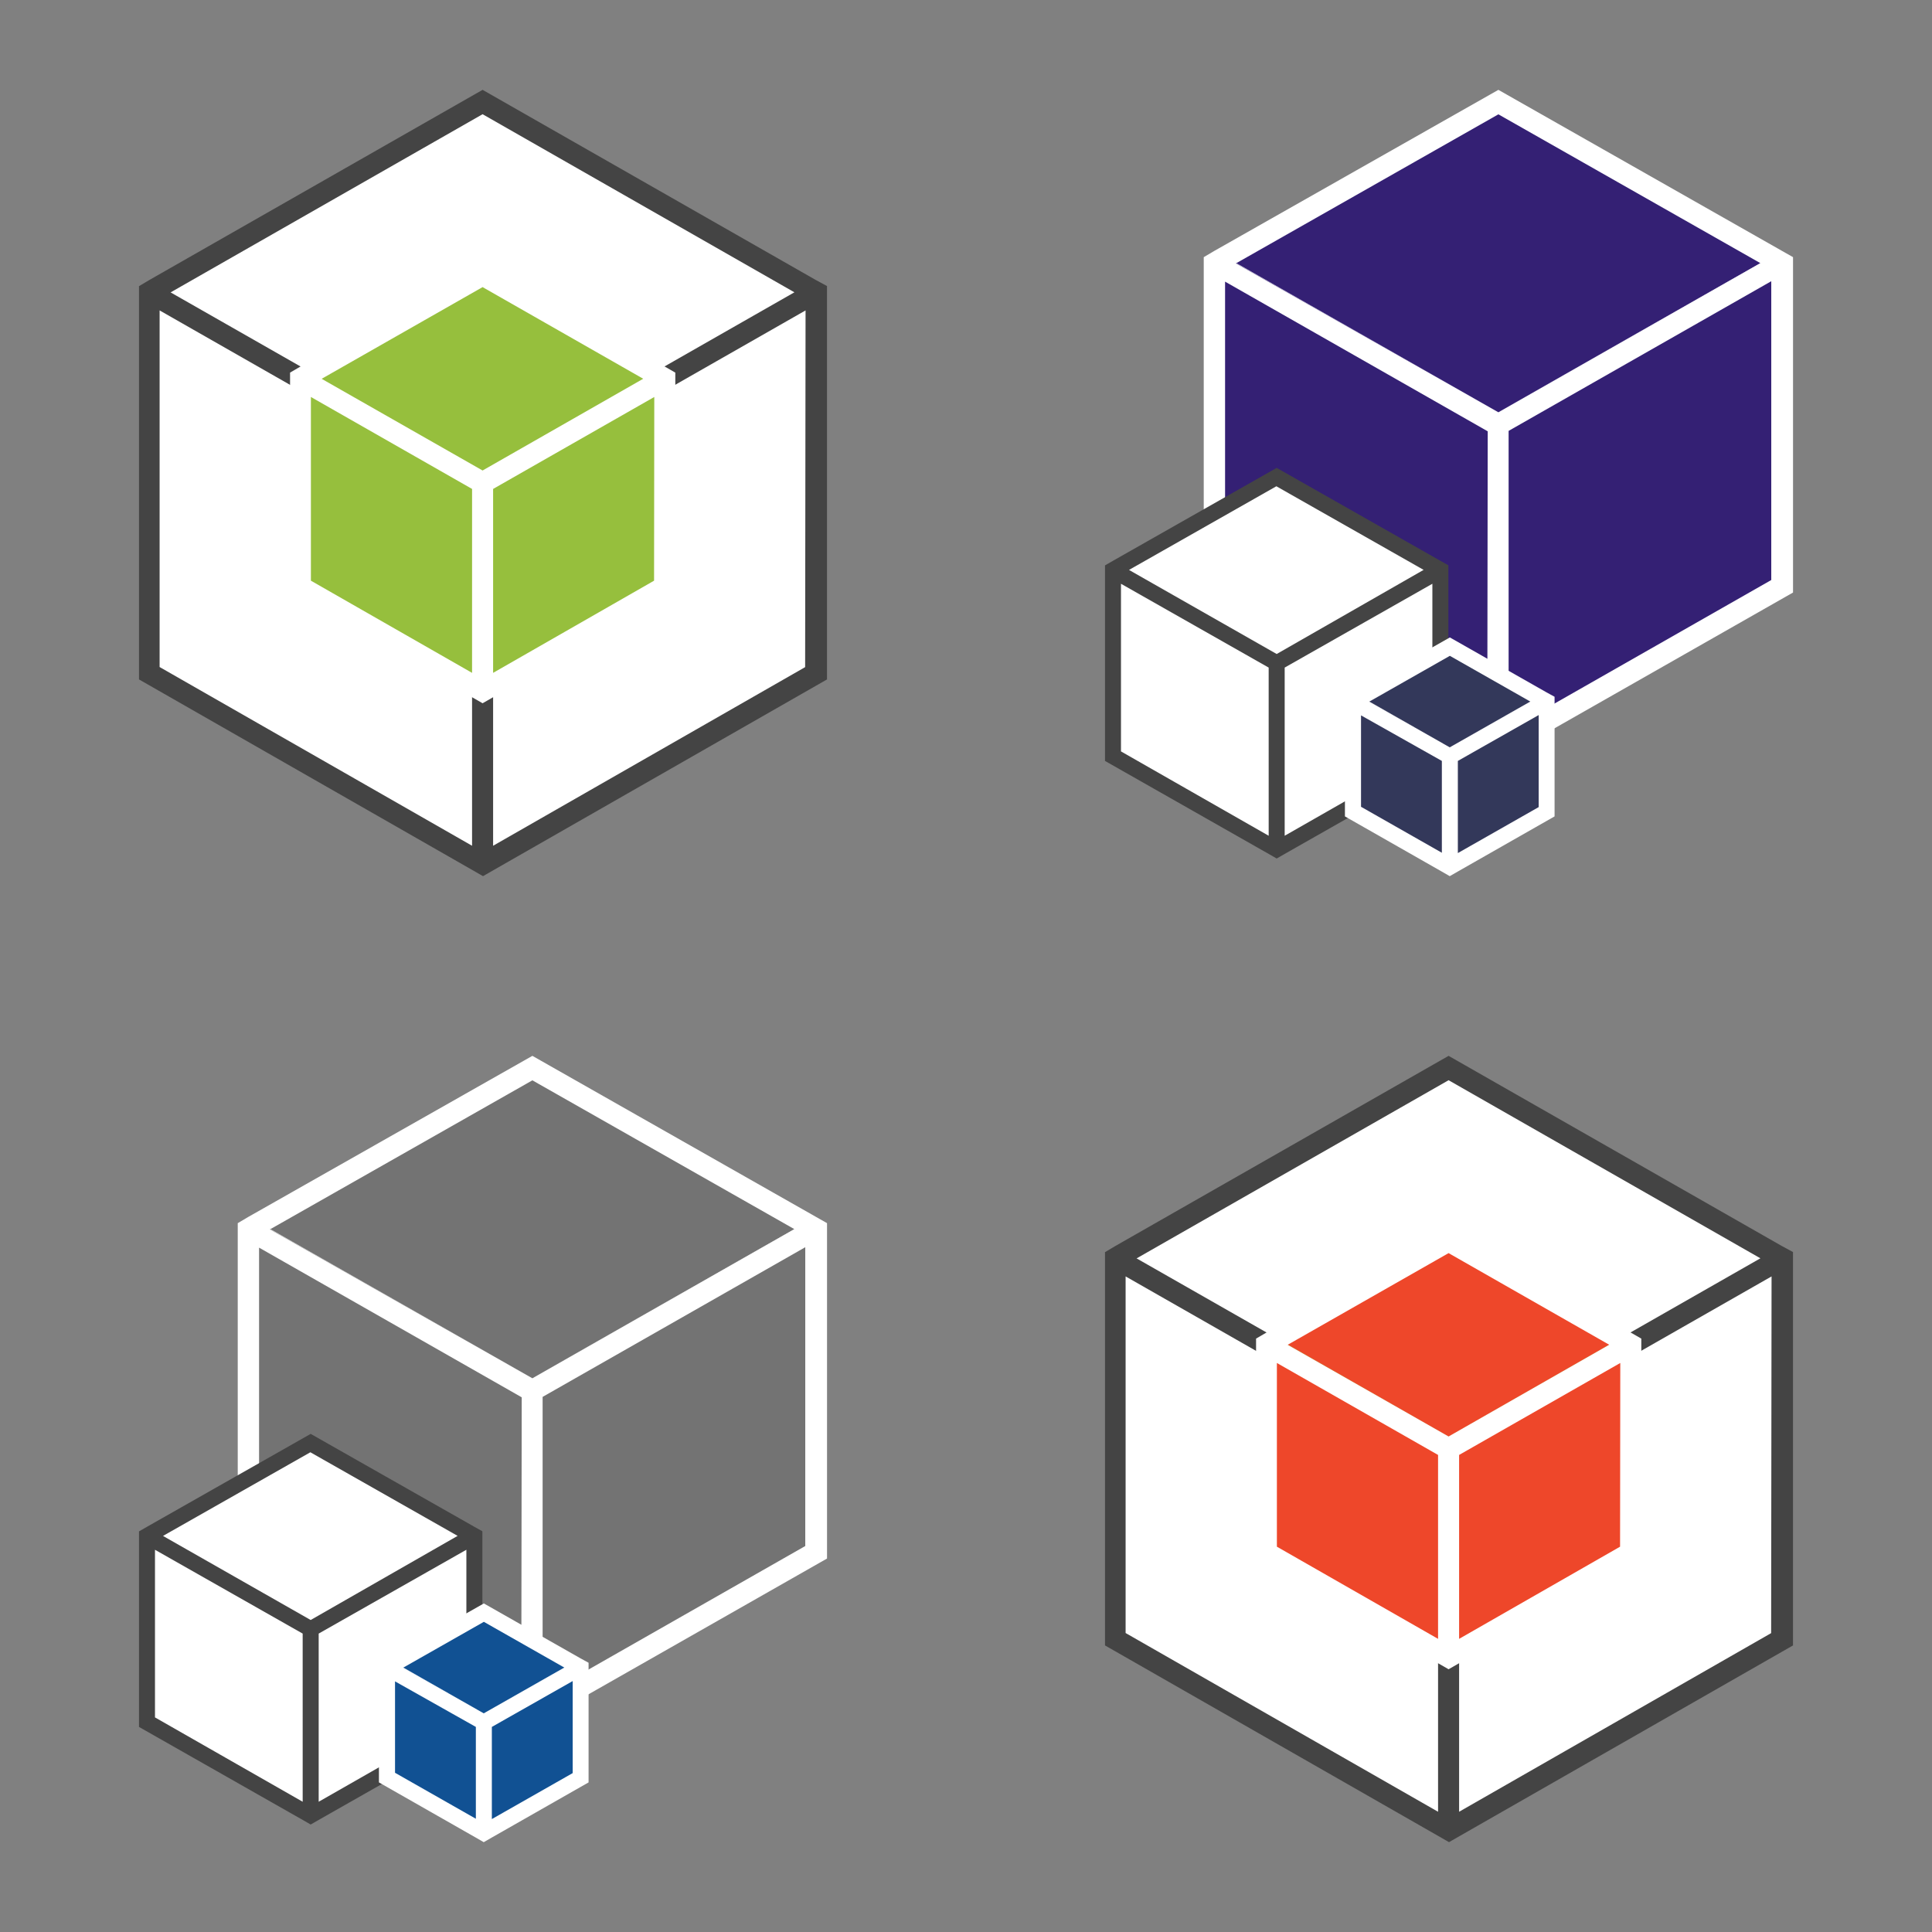
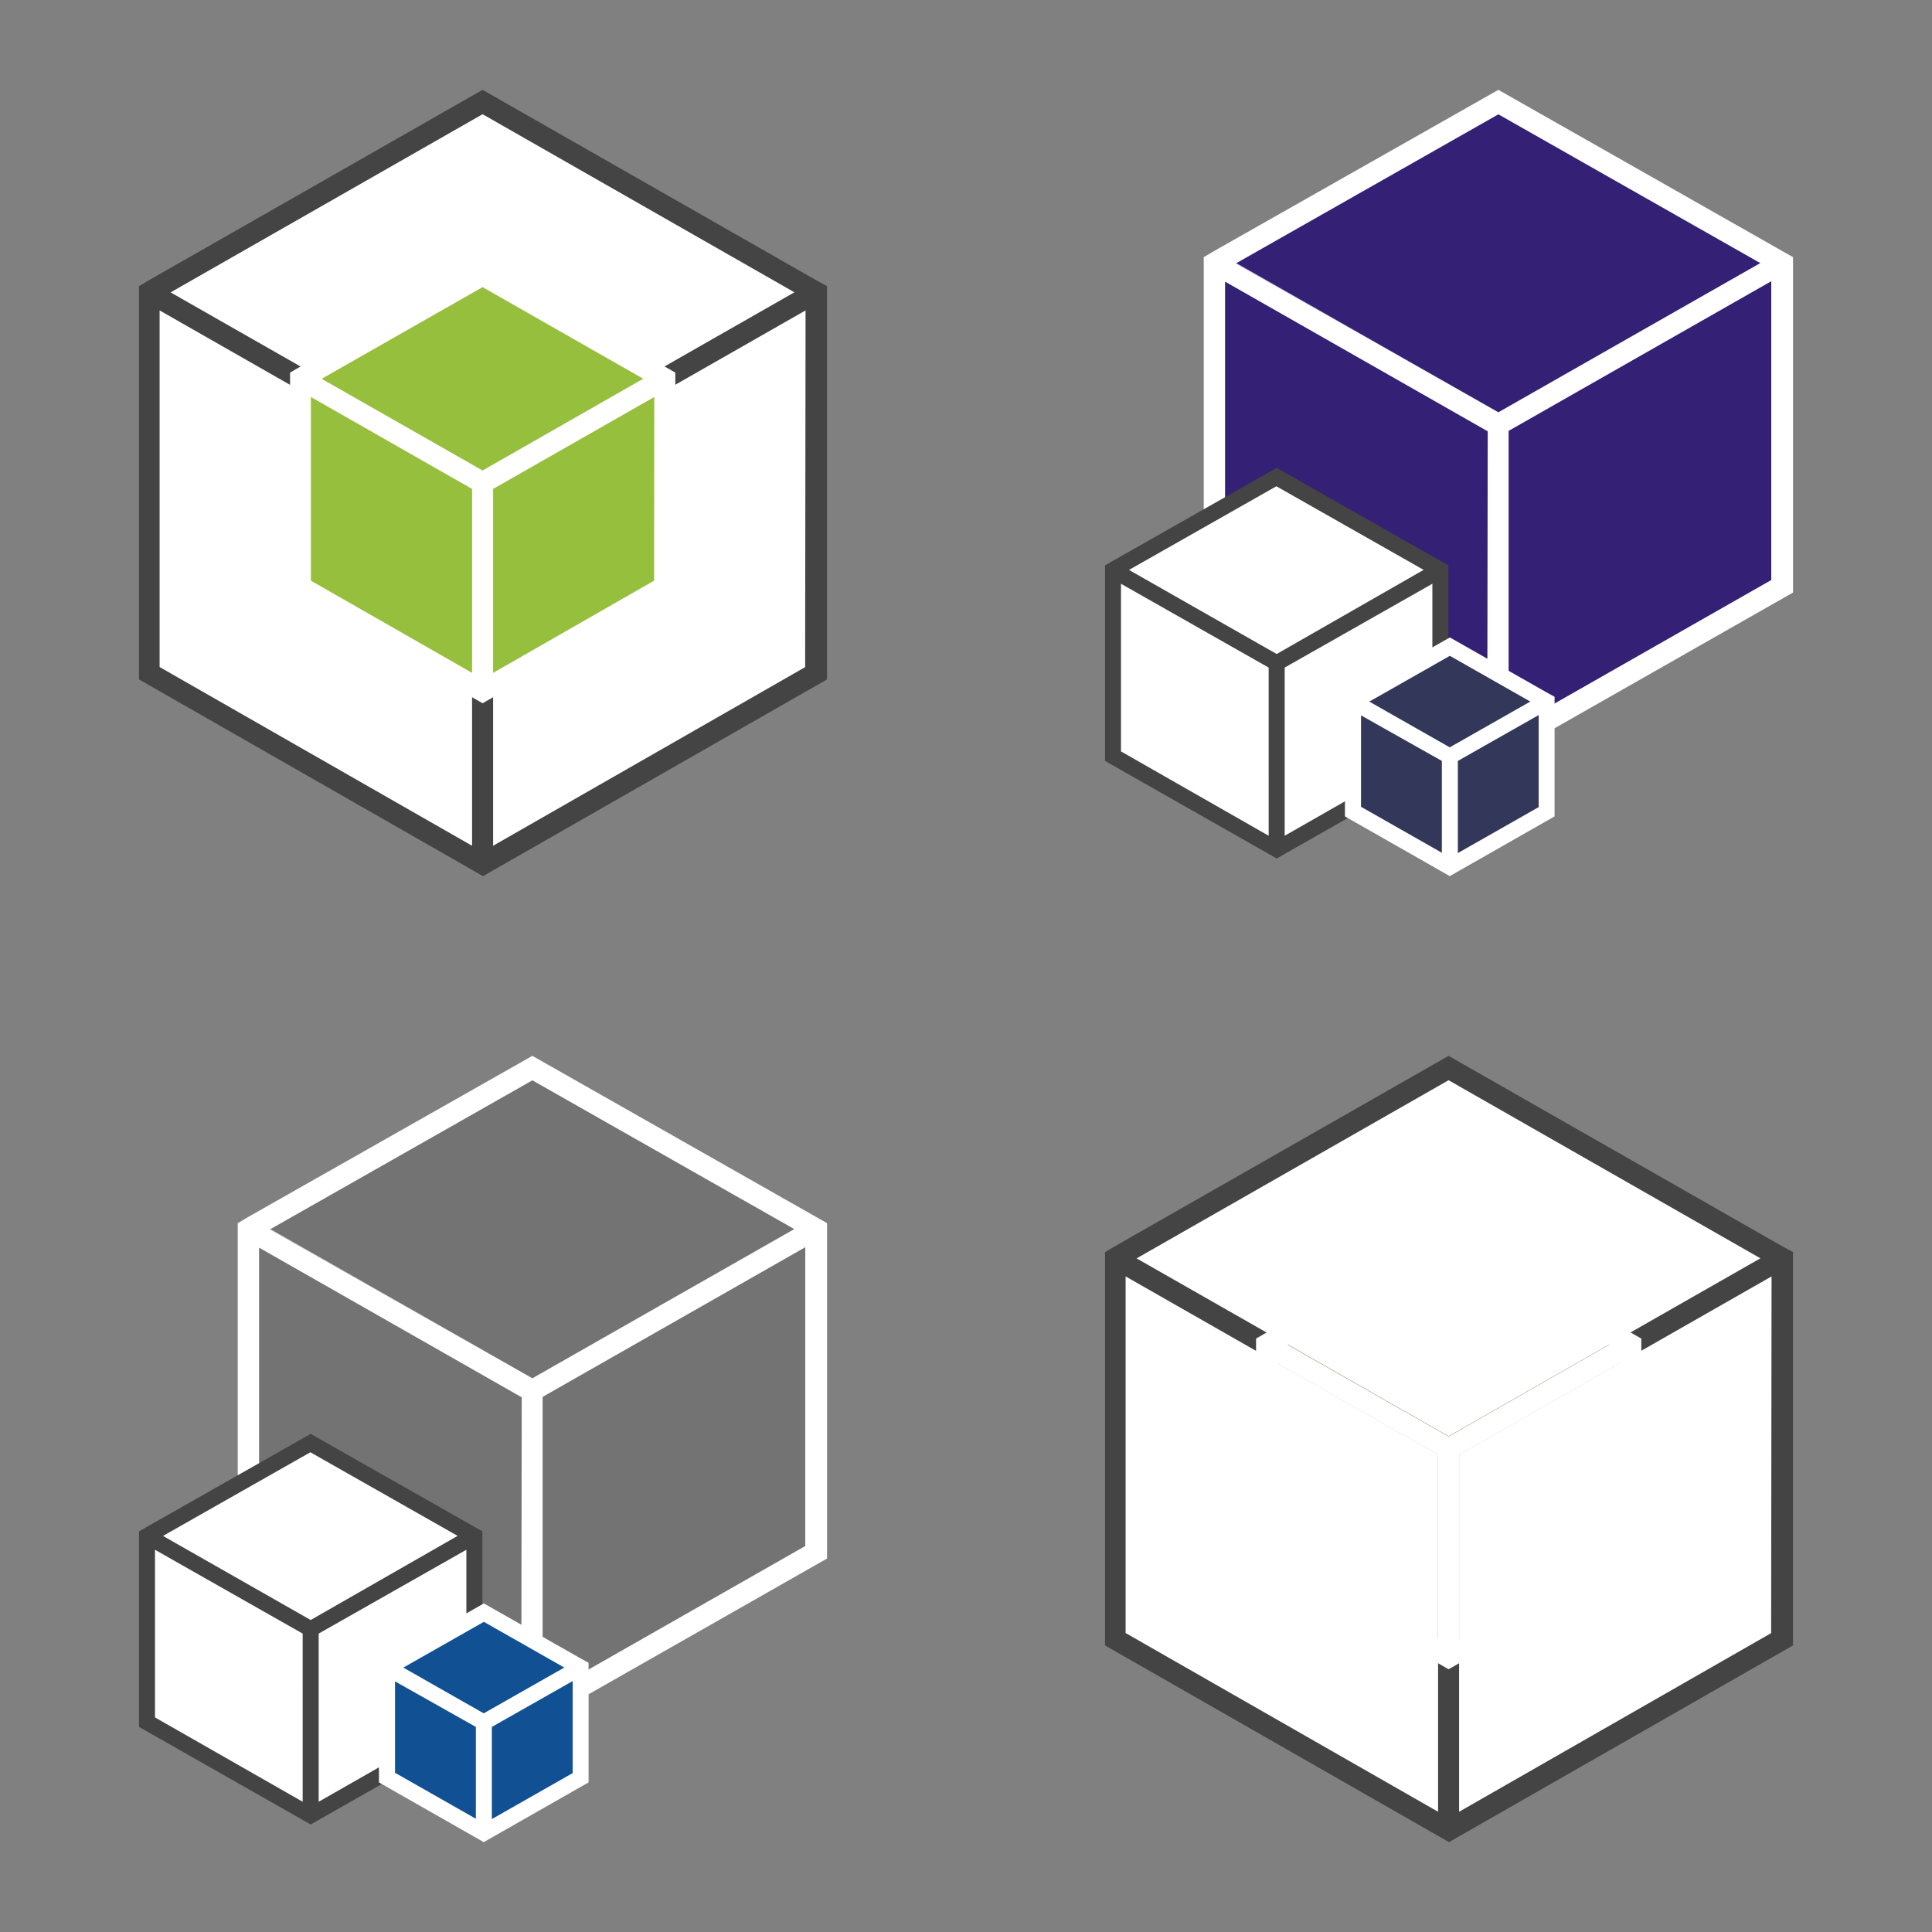
<svg xmlns="http://www.w3.org/2000/svg" xmlns:xlink="http://www.w3.org/1999/xlink" width="148" height="148">
  <rect width="100%" height="100%" fill="#808080" stroke="none" />
  <style>.C{stroke-linecap:round}.D{stroke-linejoin:round}.E{overflow:visible}.F{stroke:none}</style>
  <g fill="#fff" fill-rule="evenodd" stroke="#000">
    <svg width="64" height="64" x="5" y="5" viewBox="0 0 74.375 85">
      <use xlink:href="#A" x="2.188" y="2.5" class="C D" />
      <symbol id="A" class="E">
        <g class="F">
          <use xlink:href="#F" />
          <use xlink:href="#G" />
          <path d="M34.957 38.707l31.757-18.108-.032-.022-31.725 18.13h0z" />
          <path d="M3.232 20.577l-.032.022 31.757 18.108h0L3.232 20.577z" />
          <path d="M34.957 38.707z" />
          <use xlink:href="#H" fill="#444" />
          <g fill="#96bf3d">
            <path d="M35.096 60.9l18.249-10.423V29.663L35.096 40.075V60.9zM16.569 50.477L34.818 60.9V40.075L16.569 29.663v20.814zm36.584-21.094l-18.196-10.38-18.196 10.38 18.196 10.412 18.196-10.412z" />
            <path d="M34.957 38.739l16.366-9.334-.022-.022-16.344 9.345v.011z" />
            <path d="M18.613 29.383l-.021.022 16.365 9.334v-.011l-16.344-9.345z" />
            <path d="M34.957 38.728z" />
          </g>
          <path d="M53.474 28.143L34.957 17.591 16.44 28.143l-1.07.625v22.431l18.517 10.596 1.07.614 1.07-.614 18.538-10.596v-22.43zm-1.07 21.795l-16.376 9.378V40.604l16.398-9.356zm-18.517 9.378L17.49 49.938v-18.69l16.398 9.356zM18.613 29.383l16.344-9.313 16.344 9.324h0l-16.344 9.334h0l-16.365-9.324z" />
        </g>
      </symbol>
    </svg>
    <svg width="64" height="64" x="79" y="5" viewBox="0 0 74.375 85">
      <use xlink:href="#B" x="2.188" y="2.5" class="C D" />
      <symbol id="B" class="E">
        <g class="F">
          <g fill="#342074">
            <use xlink:href="#I" />
            <use xlink:href="#J" />
          </g>
          <use xlink:href="#K" />
          <use xlink:href="#L" />
          <path d="M40.023 32.805z" />
          <use xlink:href="#M" />
          <use xlink:href="#N" />
          <use xlink:href="#O" />
          <use xlink:href="#P" />
          <path d="M17.468 57.365h0 0 0z" />
          <path d="M34.1 47.902l-16.632-9.441L.835 47.902 0 48.381v19.894l16.654 9.463.814.468.814-.468 16.654-9.463V48.37zm-.792 19.405l-15.026 8.582V58.779l15.026-8.528zm-16.654 8.582L1.627 67.307V50.252l15.026 8.528zM2.452 48.838l14.983-8.506 14.983 8.506h0l-14.95 8.56h0L2.452 48.849z" fill="#444" />
          <path d="M35.239 78.782l9.547-5.438V62.51l-9.547 5.428v10.844zm-9.851-5.438l9.547 5.438V67.938l-9.547-5.428v10.834zM44.57 62.238l-9.482-5.384-9.482 5.384 9.482 5.395 9.482-5.395z" fill="#33385a" />
          <use xlink:href="#Q" />
          <use xlink:href="#R" />
          <path d="M35.088 66.9z" />
          <path d="M44.927 61.303l-9.84-5.591-9.851 5.591-.825.468V73.92l9.851 5.612.814.468.814-.468 9.851-5.612V61.749zm-.803 11.671L35.9 77.651v-9.376l8.224-4.666zm-18.075-9.332l8.224 4.634v9.343l-8.224-4.677zm.846-1.403l8.191-4.655 8.191 4.655h0l-8.202 4.655h0l-8.202-4.655z" />
        </g>
      </symbol>
    </svg>
    <svg width="64" height="64" x="5" y="79" viewBox="0 0 74.375 85">
      <use xlink:href="#C" x="2.188" y="2.5" class="C D" />
      <symbol id="C" class="E">
        <g class="F">
          <g fill="#737373">
            <use xlink:href="#I" />
            <use xlink:href="#J" />
          </g>
          <use xlink:href="#K" />
          <use xlink:href="#L" />
          <path d="M40.023 32.805z" />
          <use xlink:href="#M" />
          <use xlink:href="#N" />
          <use xlink:href="#O" x="-0.001" />
          <use xlink:href="#P" />
          <path d="M17.467 57.365h0 0 0z" />
          <path d="M34.1 47.902l-16.632-9.441L.835 47.902 0 48.381v19.894l16.654 9.463.814.468.814-.468 16.654-9.463V48.37zm-.792 19.405l-15.026 8.582V58.779l15.026-8.528zm-16.654 8.582L1.627 67.307V50.252l15.026 8.528zM2.452 48.838l14.983-8.506 14.983 8.506h0l-14.951 8.56h0L2.452 48.849z" fill="#444" />
          <path d="M35.239 78.782l9.548-5.438V62.51l-9.547 5.428v10.844zm-9.851-5.438l9.547 5.438V67.938l-9.547-5.428v10.834zm19.181-11.106l-9.482-5.384-9.482 5.384 9.482 5.395 9.482-5.395z" fill="#115193" />
          <use xlink:href="#Q" />
          <use xlink:href="#R" />
          <path d="M35.089 66.9z" />
          <path d="M44.927 61.303l-9.84-5.591-9.851 5.591-.825.468V73.92l9.851 5.613.814.468.814-.468 9.851-5.613V61.749zm-.803 11.671L35.9 77.651v-9.376l8.224-4.666zm-18.075-9.332l8.224 4.634v9.343l-8.224-4.677zm.846-1.403l8.191-4.655 8.191 4.655h0l-8.202 4.655h0l-8.202-4.655z" />
        </g>
      </symbol>
    </svg>
    <svg width="64" height="64" x="79" y="79" viewBox="0 0 74.375 85">
      <use xlink:href="#D" x="2.188" y="2.5" class="C D" />
      <symbol id="D" class="E">
        <g class="F">
          <use xlink:href="#F" />
          <use xlink:href="#G" />
          <path d="M34.957 38.707l31.757-18.108-.032-.021-31.725 18.13h0z" />
          <path d="M3.232 20.577l-.032.021 31.757 18.108h0L3.232 20.577z" />
          <path d="M34.957 38.707z" />
          <use xlink:href="#H" fill="#444" />
-           <path d="M35.096 60.9l18.249-10.423V29.663L35.096 40.075V60.9zM16.569 50.477L34.818 60.9V40.075L16.569 29.663v20.814zm36.583-21.094l-18.196-10.38-18.196 10.38 18.196 10.412 18.196-10.412z" fill="#ee472a" />
          <g fill="#96bf3d">
            <path d="M34.957 38.739l16.365-9.334-.021-.021-16.344 9.345v.011z" />
            <path d="M18.613 29.383l-.021.021 16.365 9.334v-.011l-16.344-9.345z" />
            <path d="M34.957 38.728z" />
          </g>
          <path d="M53.474 28.143L34.957 17.591 16.44 28.143l-1.07.625v22.431l18.517 10.596 1.07.614 1.07-.614 18.538-10.596V28.769zm-1.07 21.795l-16.376 9.378V40.604l16.398-9.356zm-18.517 9.378l-16.398-9.378v-18.69l16.398 9.356zM18.613 29.383l16.344-9.313 16.344 9.324h0l-16.344 9.334h0l-16.365-9.324z" />
        </g>
      </symbol>
    </svg>
  </g>
  <defs>
    <path id="F" d="M34.936 78.782l33.973-19.434V20.577l-33.973 19.38v38.825z" />
    <path id="G" d="M1.028 59.337l33.93 19.402V39.968L1.028 20.609v38.728zm67.645-38.76L34.958 1.337 1.242 20.577 34.958 39.85l33.716-19.272z" />
    <path id="H" d="M68.844 19.337L34.957 0 1.07 19.337 0 19.973v40.011l33.93 19.402L35 80l1.07-.614L70 59.984V19.962zm-1.07 39.396L36.028 76.907V40.582l31.789-18.141zM33.887 76.907L2.098 58.723V22.441l31.789 18.141zM3.232 20.598L34.957 2.479l31.725 18.119h0L34.957 38.707h0L3.2 20.598z" />
    <path id="I" d="M40.012 66.958L68.926 50.49V17.653L40.012 34.066v32.892z" />
    <path id="J" d="M11.131 50.491l28.892 16.446v-32.86L11.131 17.664v32.827zm57.741-32.859L40.023 1.251 11.164 17.632l28.859 16.424 28.848-16.424z" />
    <path id="K" d="M40.023 32.805l26.689-15.152-.032-.022-26.657 15.173h0z" />
    <path id="L" d="M13.366 17.632l-.043.022 26.7 15.152h0L13.366 17.632z" />
    <path id="M" d="M68.872 16.381L40.024 0 11.132 16.381l-1.085.642v34.121L38.939 67.59l1.085.62 1.085-.62 28.892-16.446V17.022zm-1.085 33.49L41.065 65.099V34.698L67.787 19.47zM38.895 65.099L12.217 49.871V19.513l26.722 15.228zM13.367 17.632L40.024 2.491l26.657 15.141h0L40.024 32.805h0L13.302 17.653z" />
    <path id="N" d="M17.489 77.216l16.61-9.452V48.903l-16.61 9.43v18.882zM.803 67.775l16.675 9.496V58.312L.803 48.838v18.937zm33.199-18.937l-16.534-9.387L.933 48.838l16.534 9.409 16.534-9.409z" />
    <path id="O" d="M17.468 57.366l14.994-8.517-.011-.011-14.983 8.527h0z" />
    <path id="P" d="M2.485 48.838l-.022.011 15.005 8.517h0L2.485 48.838z" />
    <path id="Q" d="M35.087 66.904l8.202-4.655-.011-.011-8.191 4.666h0z" />
    <path id="R" d="M26.896 62.238l-.011.011 8.202 4.655h0l-8.191-4.666z" />
  </defs>
</svg>